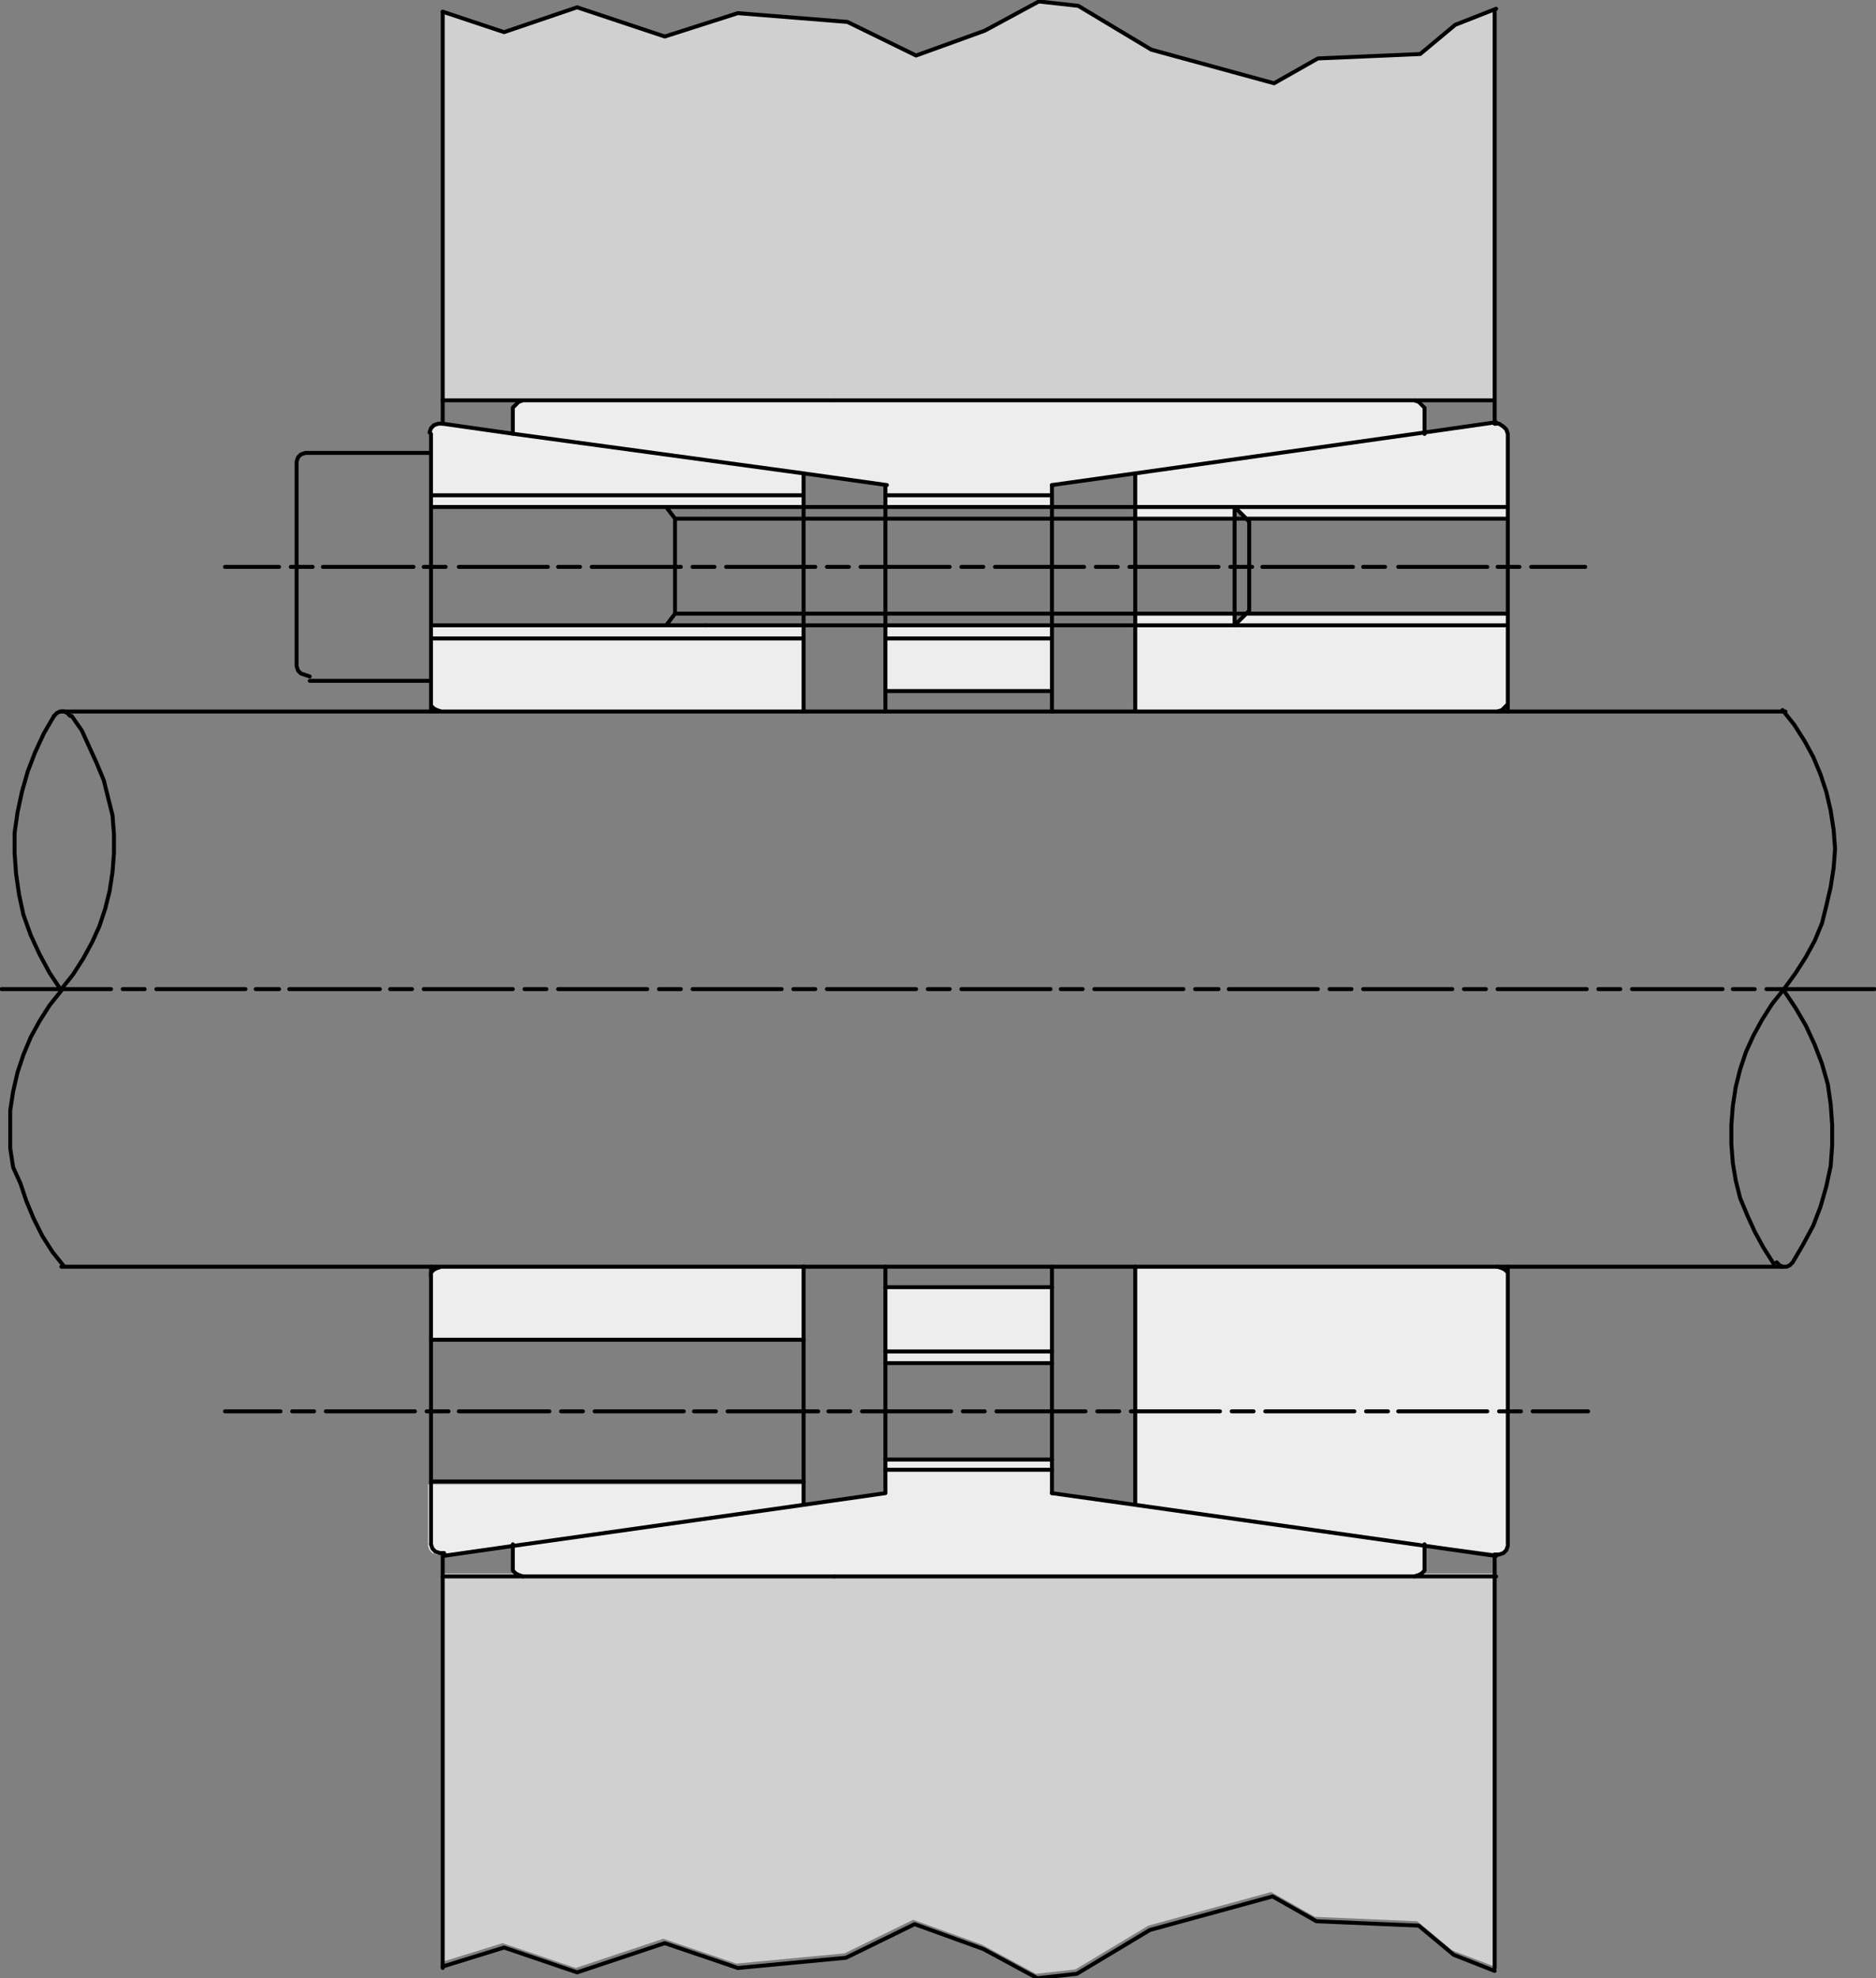
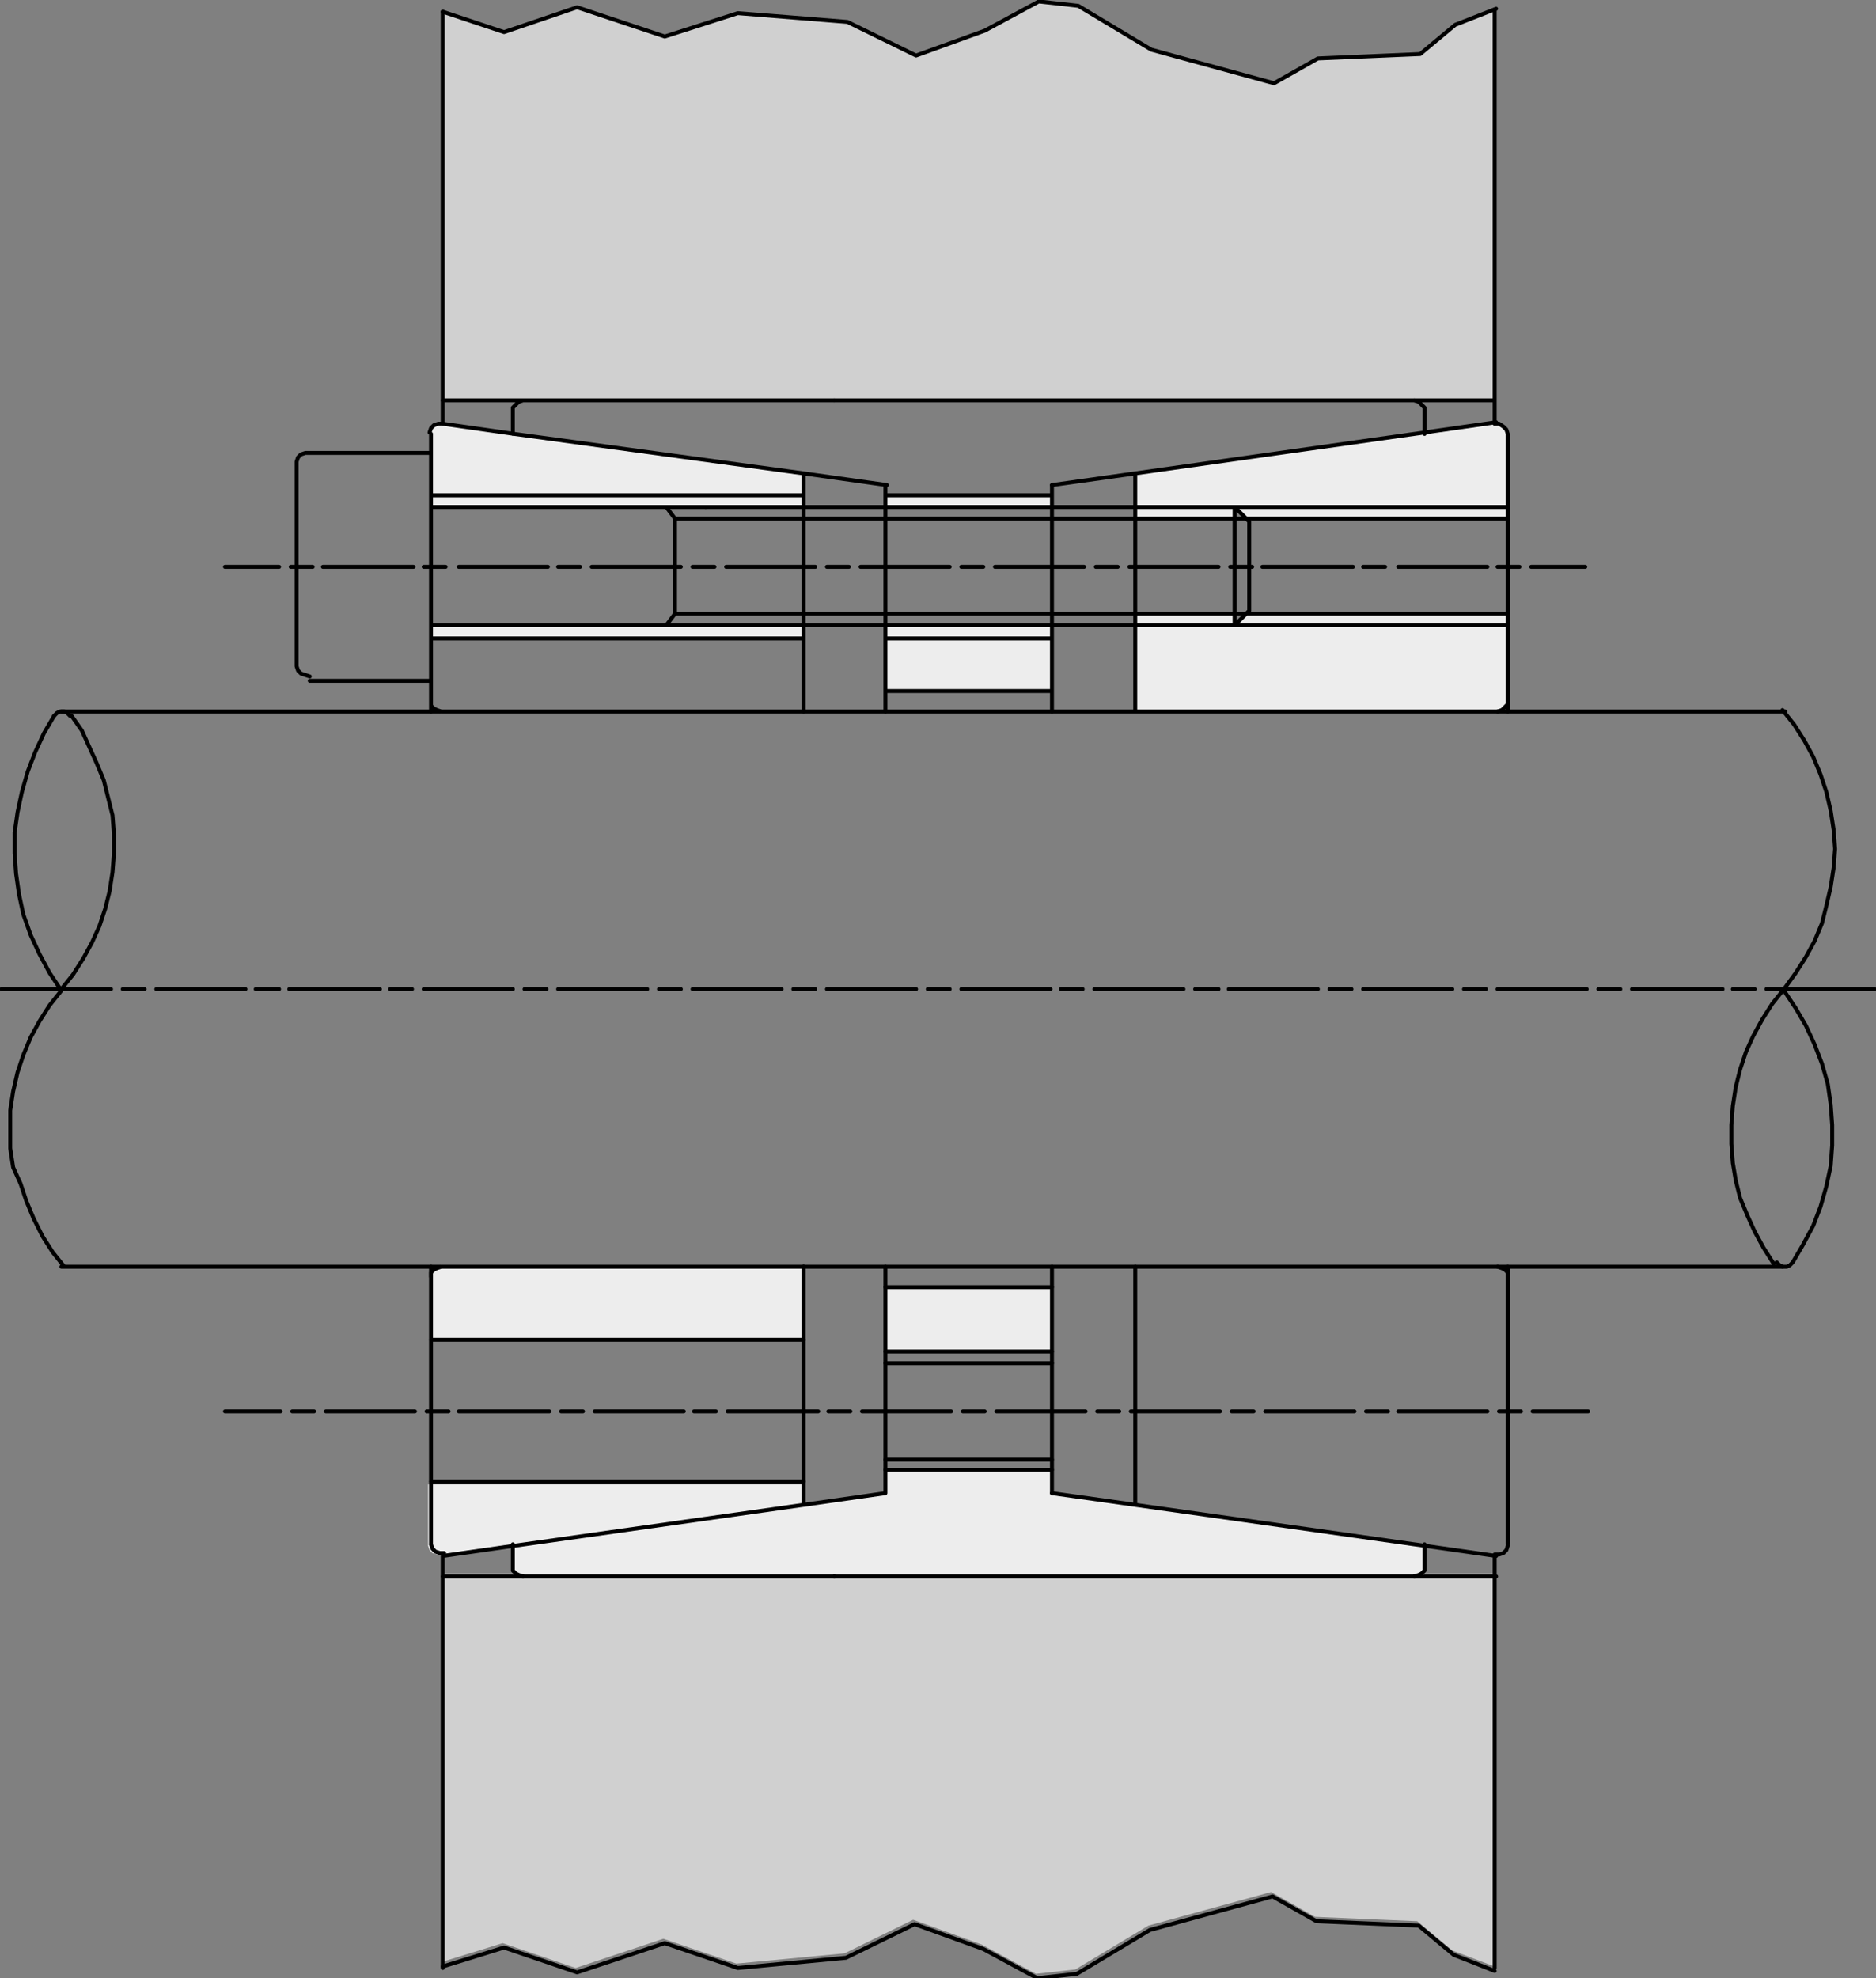
<svg xmlns="http://www.w3.org/2000/svg" id="Livello_1" x="0" y="0" version="1.1" viewBox="0 0 128.4 135.4" xml:space="preserve">
  <rect x="0" y="0" width="128.4" height="135.4" fill="#808080" stroke="none" />
  <defs />
  <style>
    .st0{fill:#d0d0d0}.st1{fill:#ededed}.st2{fill:none;stroke:#000;stroke-width:.27;stroke-linecap:round;stroke-linejoin:round;stroke-miterlimit:10}
  </style>
  <path d="M102.3 107.9v26.7l-2.9-1.1-2.4-2-7-.3-3-1.7-8.4 2.3-5 3-2.7.3-3.7-2-4.7-1.7-4.7 2.3-7.4.7-5-1.7-6 2-5-1.7-4.2 1.3v-26.6h72.1zM102.3.7v26.7h-72V.8l4.2 1.4 5-1.7 6 2 5-1.6 7.5.6 4.7 2.3 4.7-1.7 3.7-2 2.7.3 5 3 8.4 2.3 3-1.7 7-.3 2.4-2 2.7-1z" class="st0" />
-   <path d="M60.6 92.5H72v.8H60.6v-.8zM60.6 99.9H72v.8H60.6v-.8zM97.5 105.7L77.7 103v-6.4h25.5v9.1l-.1.3-.2.2-.3.1h-.3l-4.8-.6zM102.6 96.6h-25v-9.9h24.8l.3.1.2.1.2.2v9.5h-.5z" class="st1" />
  <path d="M60.6 88.1H72v4.5H60.6v-4.5zM35.8 107.9l-.3-.1-.2-.1-.2-.2v-1.8L55 103l5.7-.8v-1.5H72v1.5l5.7.8 19.8 2.8v1.8l-.2.2-.2.1-.3.1h-61z" class="st1" />
  <path d="M35.1 105.7l-4.9.7h-.3l-.3-.1-.2-.2-.1-.3v-4.2H55v1.5l-19.9 2.6zM55 86.7v5H29.5v-4.6l.2-.2.2-.1.3-.1H55zM60.6 33.9H72v.8H60.6v-.8zM77.7 34.7h6.8v.8h-6.8v-.8zM103.2 35.5H85.3l-.8-.8h18.7v.8zM77.7 42h6.8v.8h-6.8V42zM103.2 42.8H84.5l.8-.8h17.9v.8zM60.6 42.8H72v.8H60.6v-.8zM55 43.7H29.5v-.8H55v.8zM29.5 33.9H55v.8H29.5v-.8zM60.6 43.7H72v3.6H60.6v-3.6zM103.2 42.8v5.5l-.2.2-.2.1-.3.1H77.7v-5.9h25.5zM102.3 29h.3l.3.1.2.2.1.3v5H77.7v-2.3l19.8-2.8 4.8-.5zM35.1 29.6L55 32.4v1.5H29.5v-4.2l.1-.3.2-.2.2-.2h.3l4.8.6z" class="st1" />
-   <path d="M72 33.9H60.6v-.7l-5.6-.8-19.8-2.8v-1.8l.2-.2.2-.2.3-.1h61l.3.1.2.2.2.2v1.8l-19.8 2.8-5.8.8v.7zM55 43.7v5H30.2l-.3-.1-.2-.2-.2-.2v-4.6l25.5.1z" class="st1" />
  <path d="M102.5 38.8h1.5M95.7 38.8h6.1M93.3 38.8h1.5M86.4 38.8h6.2M84.2 38.8h1.5M77.3 38.8h6.1M75 38.8h1.5M68.1 38.8h6.1M65.8 38.8h1.5M58.9 38.8H65M56.6 38.8h1.5M49.7 38.8h6.1M47.4 38.8h1.5M40.5 38.8h6.1M38.2 38.8h1.5M31.4 38.8h6.1M29 38.8h1.5M22.1 38.8h6.2M19.9 38.8h1.5M15.4 38.8h3.7M57.1 27.4h45.2M30.3 29V.8M102.3 29V.7M104.8 38.8h3.7M118.6 67.7h1.5M111.7 67.7h6.2M109.4 67.7h1.5M102.5 67.7h6.1M100.2 67.7h1.5M93.3 67.7h6.1M91 67.7h1.5M84.1 67.7h6.1M81.8 67.7h1.6M74.9 67.7H81M72.6 67.7h1.5M65.8 67.7h6.1M63.5 67.7H65M56.6 67.7h6.1M54.3 67.7h1.5M47.4 67.7h6.1M45.1 67.7h1.5M38.2 67.7h6.1M35.9 67.7h1.5M29 67.7h6.1M26.7 67.7h1.5M19.8 67.7H26M17.5 67.7h1.6M10.7 67.7h6.1M8.4 67.7h1.5M.1 67.7h7.5M72 33.2l5.7-.8 19.8-2.8 4.9-.7M120.9 67.7h7.4M102.6 96.6h1.5M95.7 96.6h6.1M93.5 96.6H95M86.6 96.6h6.1M84.3 96.6h1.5M77.4 96.6h6.1M75.1 96.6h1.5M68.2 96.6h6.1M65.9 96.6h1.5M59 96.6h6.1M56.7 96.6h1.5M49.8 96.6H56M47.5 96.6H49M40.7 96.6h6.1M38.4 96.6h1.5M31.4 96.6h6.2M29.2 96.6h1.5M22.3 96.6h6.1M20 96.6h1.5M15.4 96.6h3.8M96.8 107.9h5.6M57.1 107.9h18.4M30.3 107.9h5.5M85.3 42H46.2M48.3 42.8h36.2M85.3 35.5H46.2M48.3 34.7h36.2M55 48.7h67.2M4.2 48.7h25.9M55 86.7h67M4.2 86.7h25.9M104.9 96.6h3.8M72 102.2l5.7.8 19.8 2.8 4.9.7M30.3 134.6l4.2-1.3 5 1.7 6-2 5 1.7 7.4-.7 4.7-2.3 4.7 1.7 3.7 2 2.7-.3 5-3 8.4-2.3 3 1.7 7 .3 2.4 2 2.8 1.1M21.2 46.6h8.3M77.7 32.4v16.3M75.5 107.9h21.3M29.5 31H20.9l-.3.1-.2.2-.1.3V45.6l.1.3.2.2.3.1.3.1M3.7 49L3 50.2l-.6 1.3-.5 1.3-.4 1.4-.3 1.4L1 57v1.4l.1 1.4.2 1.4.3 1.4.5 1.4.6 1.3.7 1.3.8 1.2-.8 1-.7 1.1-.6 1.1-.5 1.2-.4 1.2-.3 1.3L.7 76v2.6l.2 1.3.5 1.1.4 1.2.5 1.2.6 1.2.7 1.1.8 1" class="st2" />
  <path d="M4.8 49l-.2-.2-.2-.1h-.3l-.2.1-.2.2M4.2 67.7l.8-1 .7-1.1.6-1.1.5-1.1.4-1.2.3-1.2.2-1.3.1-1.3v-1.3l-.1-1.3-.3-1.2-.3-1.2-.5-1.2-.5-1.1-.5-1.1-.7-1M60.6 88.1H72M55 86.7H30.2l-.3.1-.2.1-.2.2v.3M29.5 43.7H55M48.3 34.7H29.5M29.5 33.9H55M48.3 42.8H29.5M30.2 48.7H55M30.3 29l4.9.7L55 32.4l5.7.8M29.5 29.7v19M60.6 33.2v15.5M55 32.4v16.3M30.3 27.4h26.8M60.6 43.7H72M60.6 33.9H72M60.6 47.3H72M29.5 48v.3l.2.2.2.1.3.1M46.2 35.5V42l-.6.8M46.2 35.5l-.6-.8M35.8 27.4l-.3.1-.2.2-.2.2v.3M30.3 29H30l-.3.1-.2.2-.1.3M35.8 107.9h21.3M60.6 100.6H72M60.6 92.5H72M72 99.9H60.6M72 93.3H60.6M72 33.2v15.5M35.1 28.2v1.5M35.1 107.2v.3l.2.2.2.1.3.1M29.5 105.7l.1.3.2.2.3.1h.3M29.5 91.7H55M29.5 101.4H55M35.1 107.2v-1.5" class="st2" />
  <path d="M60.6 102.2l-5.6.8-19.8 2.8-4.9.7v28.2M84.5 34.7v8.1M85.3 42h17.9M84.5 42.8h18.7M84.5 34.7h18.7M85.3 35.5h17.9M72 102.2V86.7M77.7 102.9V86.7M29.5 105.7v-19M55 102.9V86.7M60.6 102.2V86.7M85.5 35.7v6.1l-.2.2-.8.8M84.5 34.7l.8.8.2.2M97.5 28.2v-.3l-.2-.2-.2-.2-.3-.1M97.5 28.2v1.5M122.1 67.7l.8-1.1.7-1.1.6-1.1.5-1.2.3-1.2.3-1.3.2-1.3.1-1.3-.1-1.3-.2-1.3-.3-1.3-.4-1.2-.5-1.2-.6-1.1-.7-1.1-.8-1M122.1 67.7l-.8 1-.7 1.1-.6 1.1-.5 1.1-.4 1.2-.3 1.2-.2 1.3-.1 1.3v1.3l.1 1.3.2 1.2.3 1.2.5 1.2.5 1.1.6 1.1.7 1.1M122.7 86.4l.7-1.2.7-1.3.5-1.3.4-1.4.3-1.4.1-1.4V77l-.1-1.4-.2-1.4-.4-1.4-.5-1.3-.6-1.3-.7-1.2-.8-1.2M121.6 86.4l.2.2.2.1h.3l.2-.1.2-.2M103.2 87.4v-.3l-.2-.2-.2-.1-.3-.1M103.2 29.7v19M102.5 48.7l.3-.1.2-.2.2-.2v-.3M103.2 29.7l-.1-.3-.2-.2-.3-.2h-.3M96.8 107.9l.3-.1.2-.1.2-.2v-1.8M102.3 106.4h.3l.3-.1.2-.2.1-.3M103.2 105.7v-19M102.3 106.4v28.3M30.3.8l4.2 1.4 5-1.7 6 2 5-1.6 7.5.6 4.7 2.3 4.7-1.7 3.7-2 2.7.3 5 3 8.4 2.3 3-1.7 7-.3 2.4-2 2.8-1.1" class="st2" />
</svg>